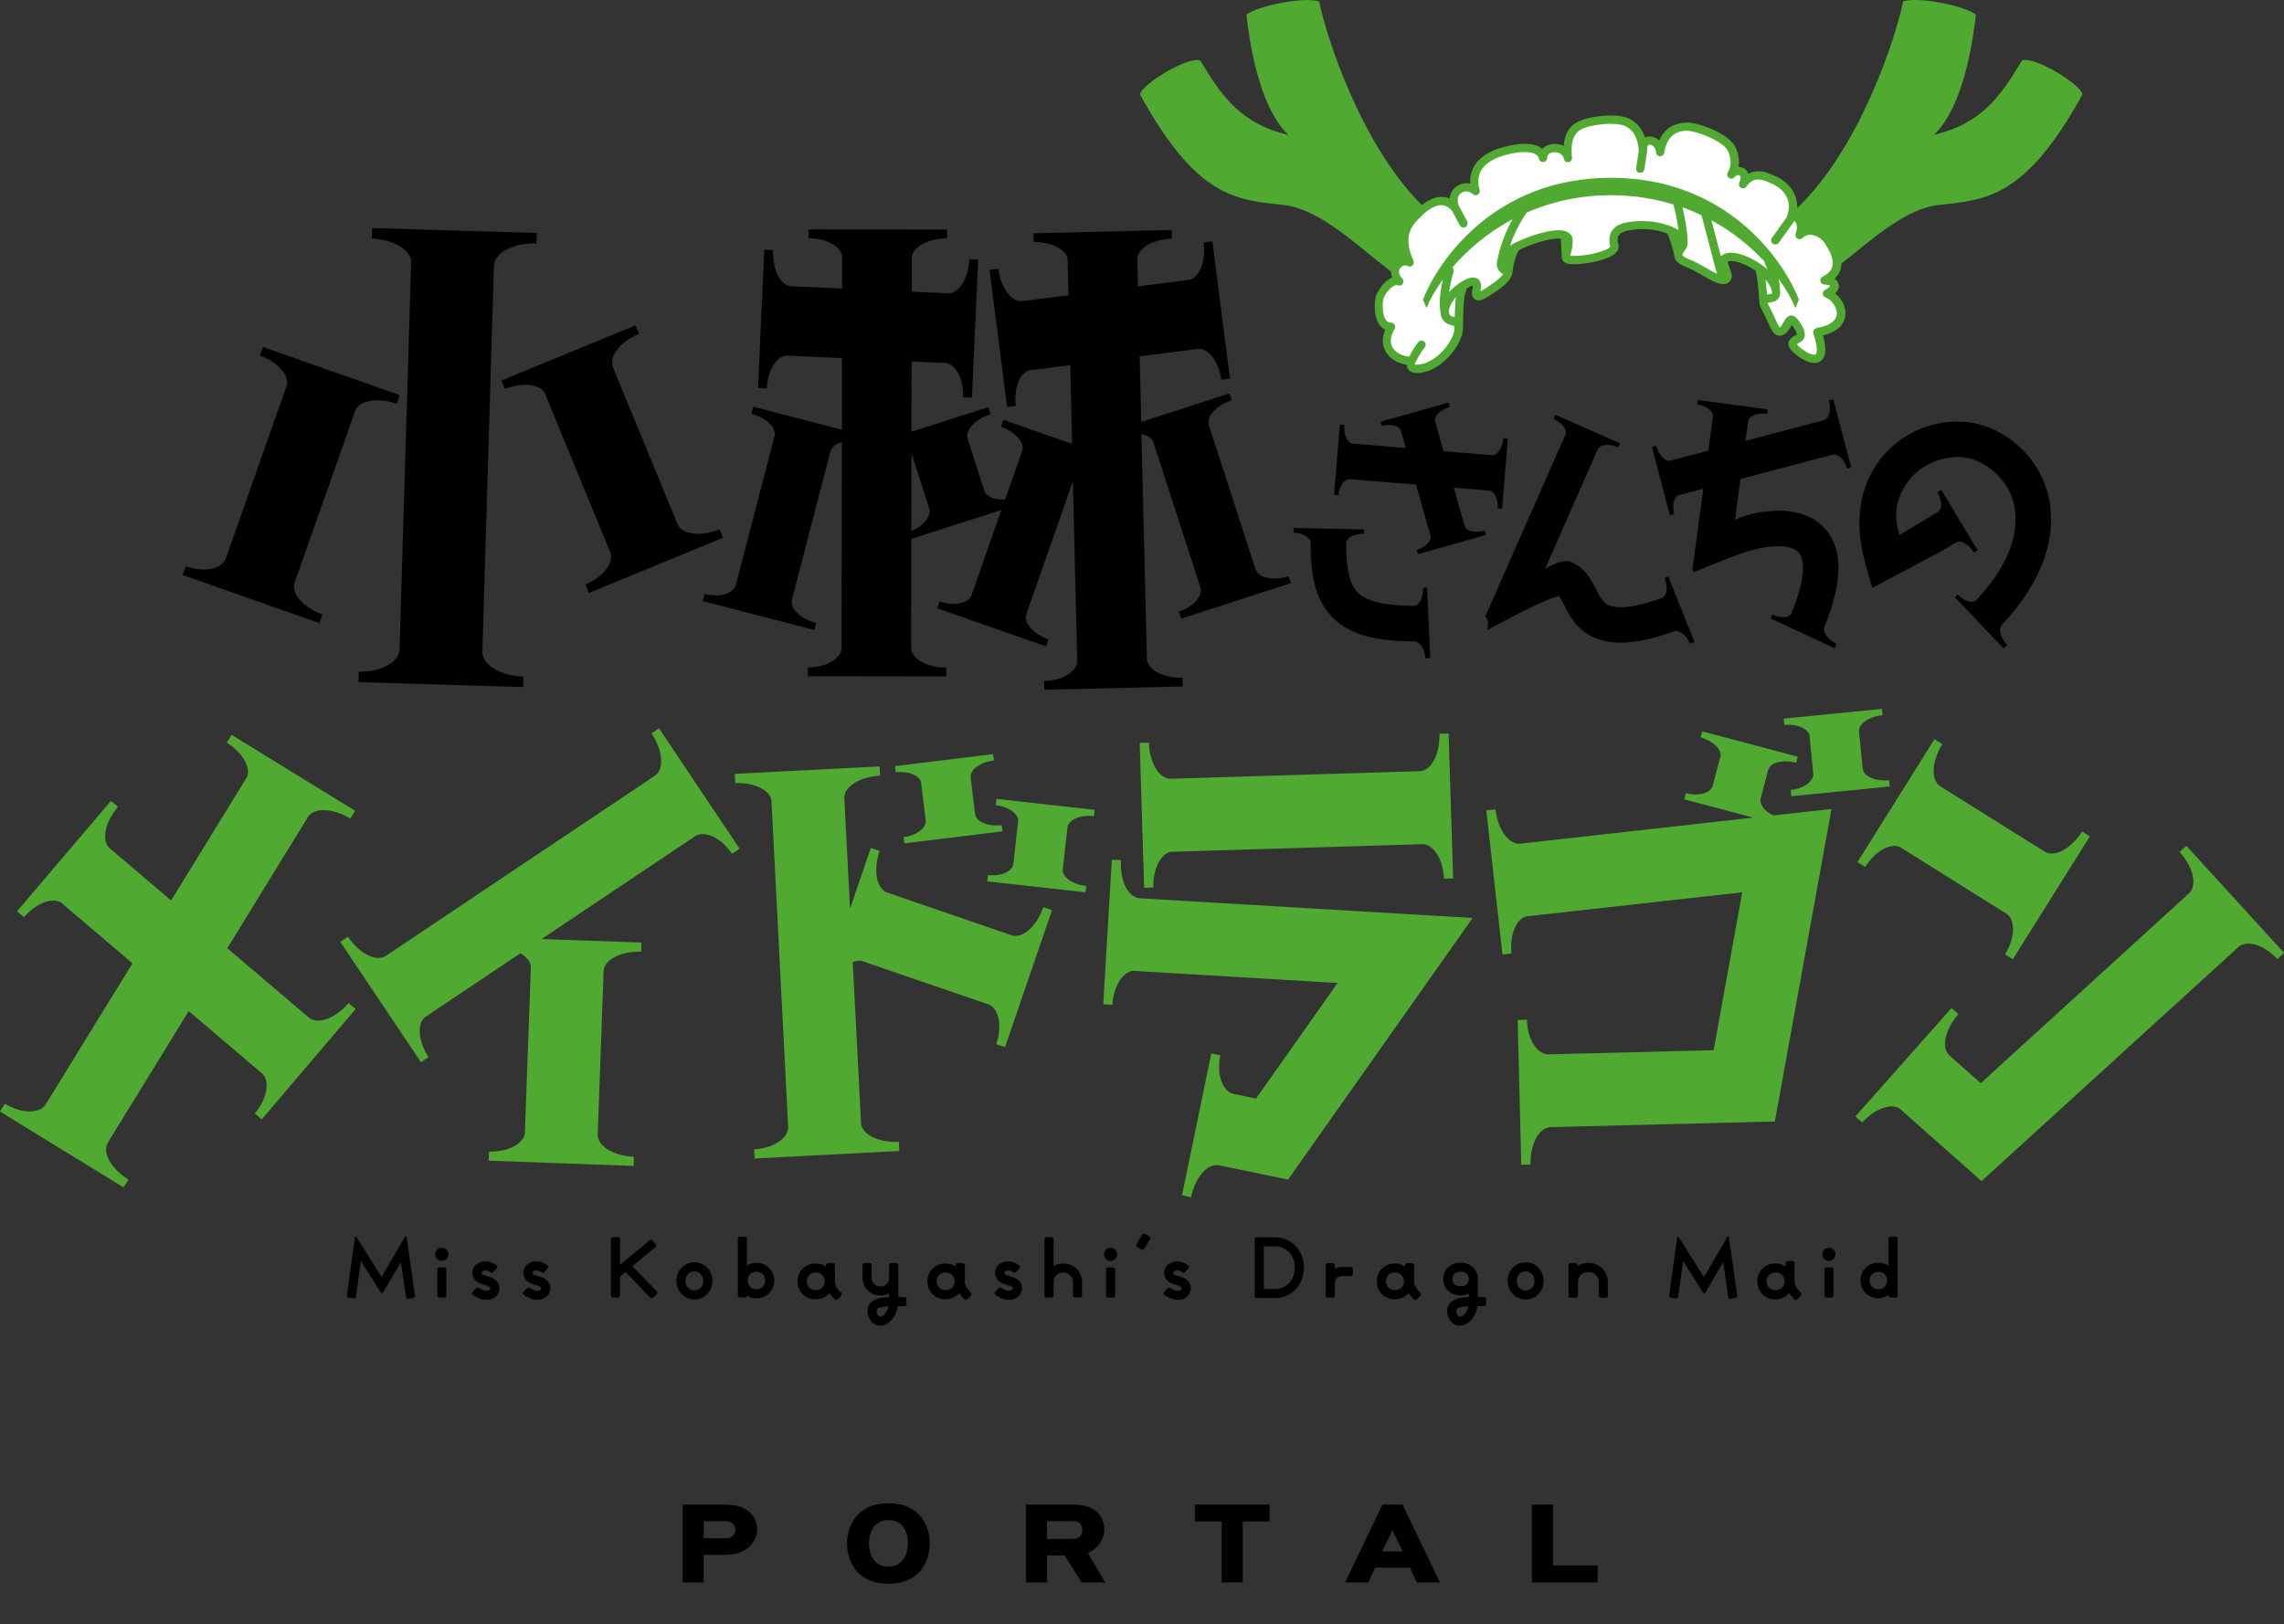
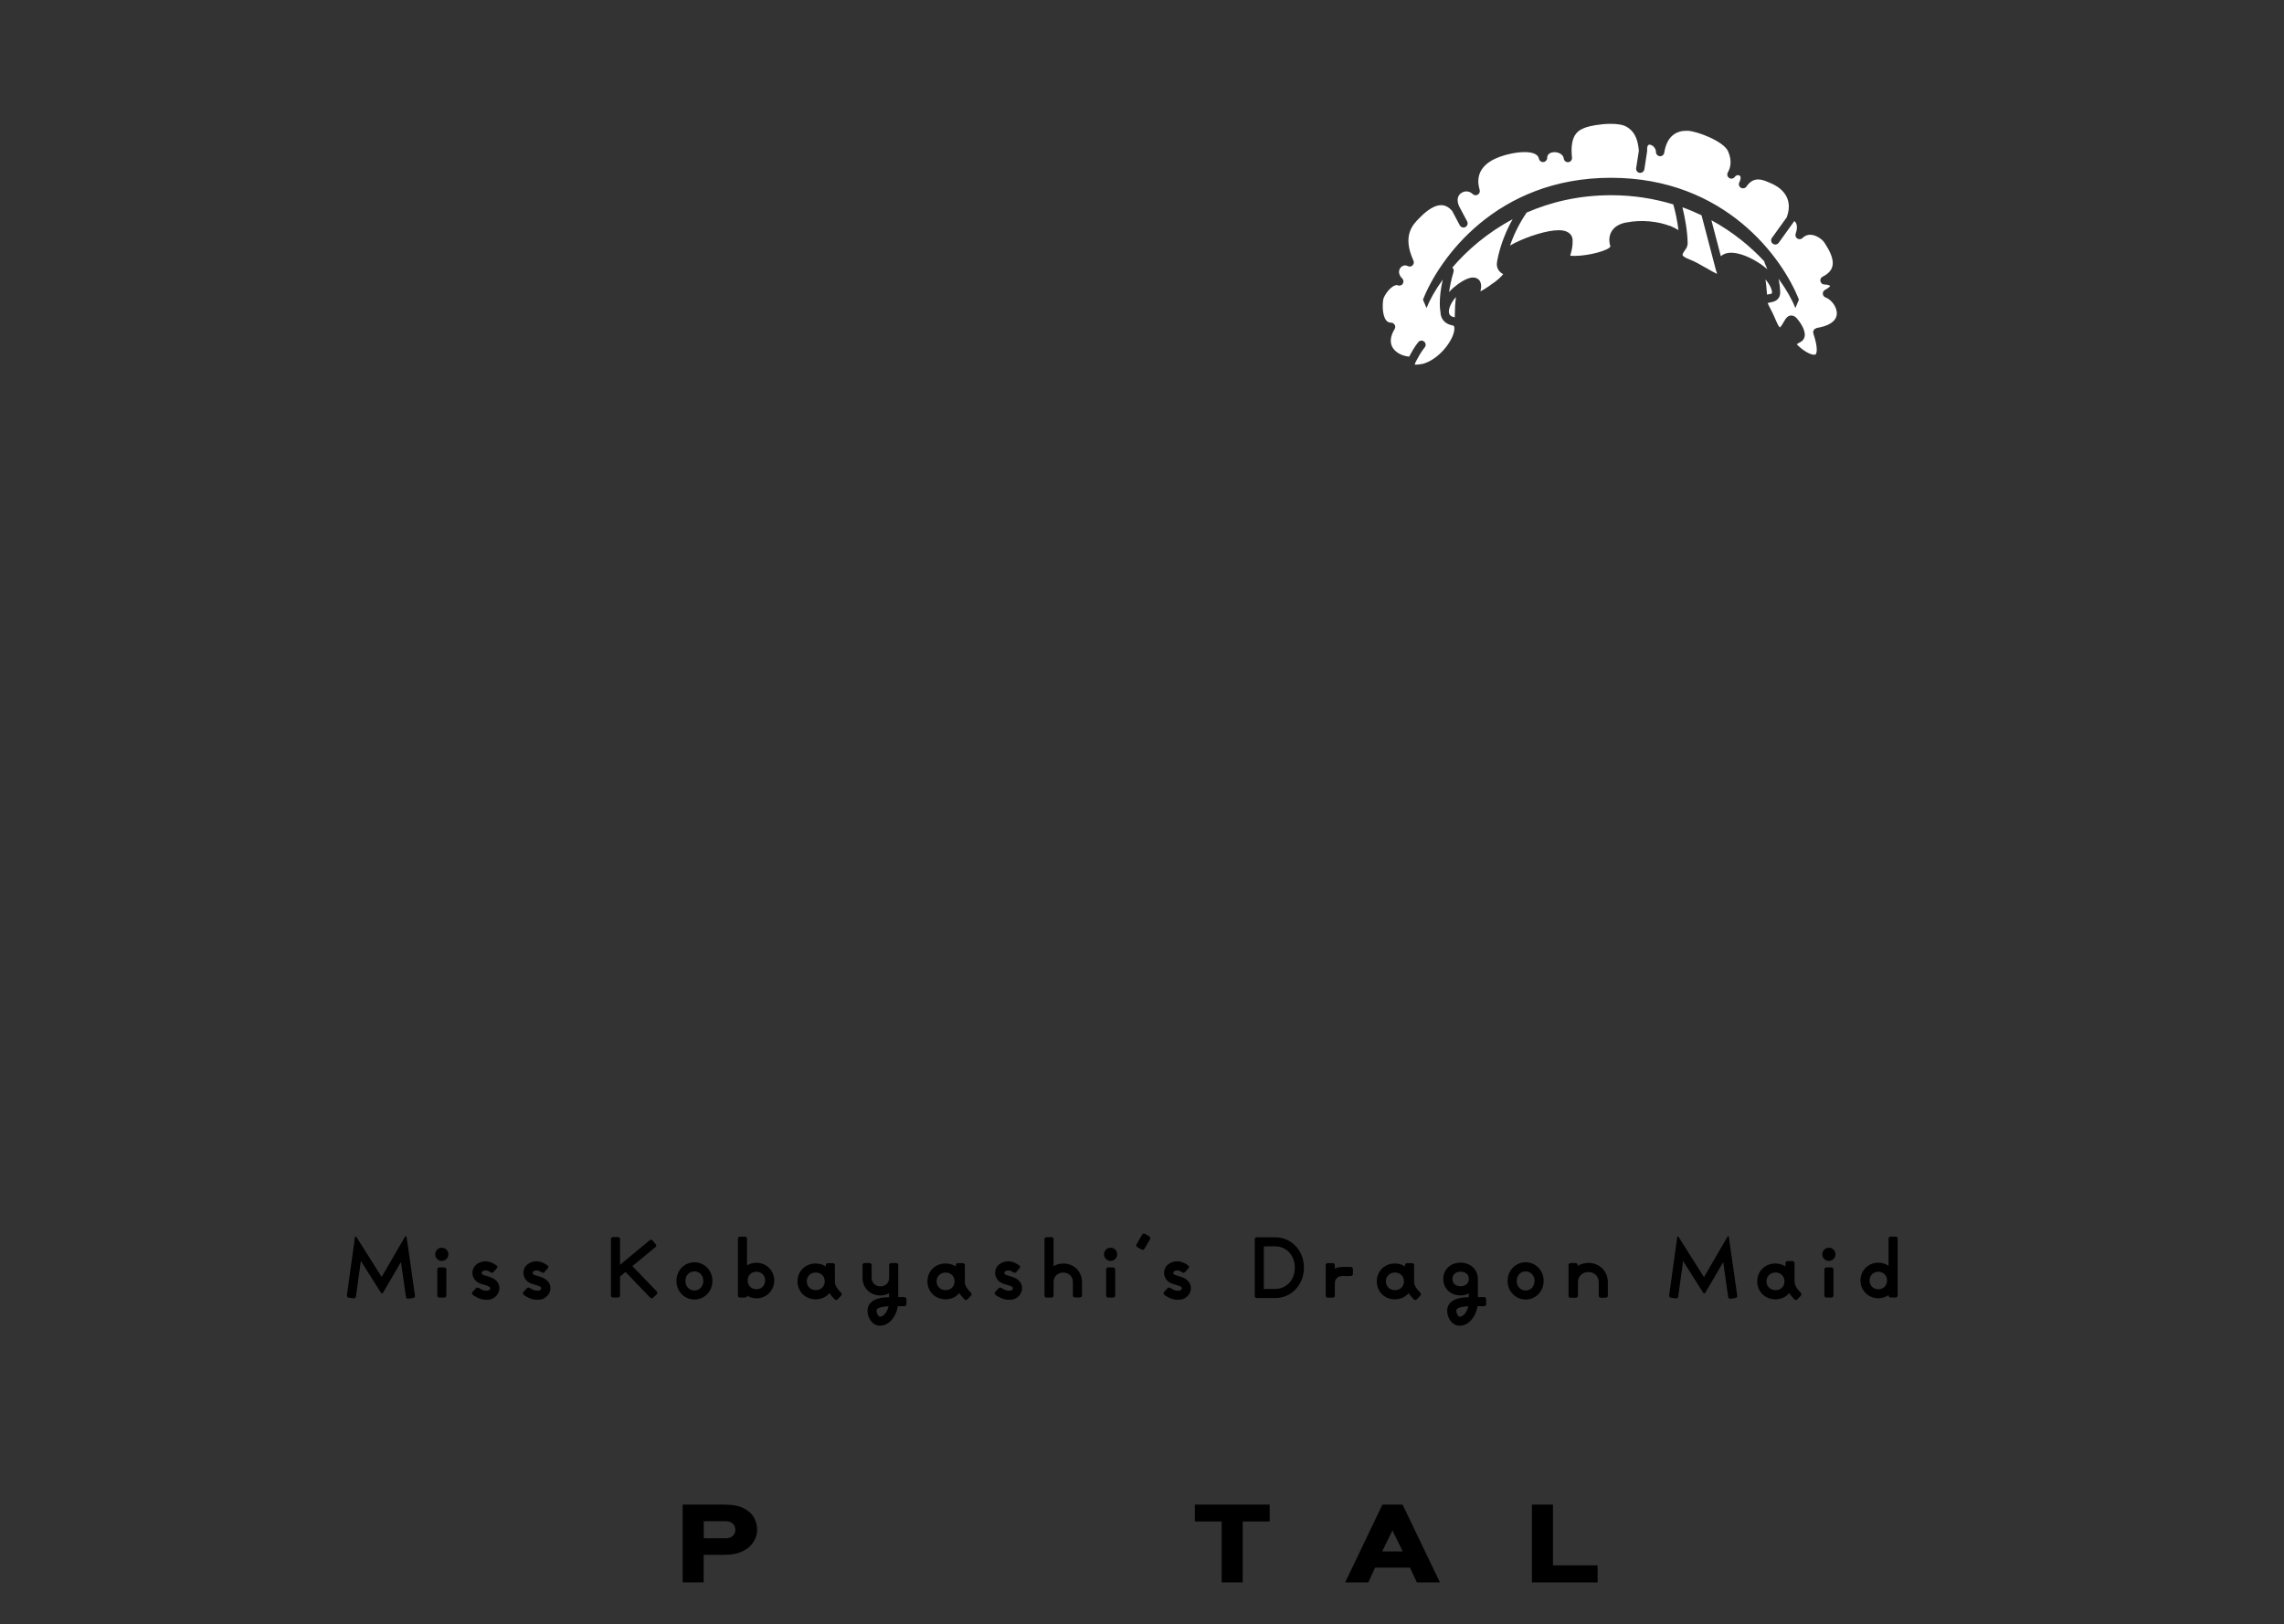
<svg xmlns="http://www.w3.org/2000/svg" id="_レイヤー_2" data-name="レイヤー 2" viewBox="0 0 328.8 233.89">
  <rect x="0" y="0" width="328.8" height="233.89" fill="#333333" stroke="none" />
  <defs>
    <style>
      .cls-1, .cls-2, .cls-3 {
        stroke-width: 0px;
      }

      .cls-2 {
        fill: #50aa32;
      }

      .cls-3 {
        fill: #fff;
      }
    </style>
  </defs>
  <g id="_レイヤー_1-2" data-name="レイヤー 1">
    <g id="logo_portal">
      <g>
-         <path class="cls-2" d="m50.19,144.43l1.01.86-13.52,15.89-1-.86c1.72-2.02,2.2-4.46,1.16-5.65l-1.09-.93-9.58-8.15-11,17.89-.63,1.02c-.88,1.44.48,3.83,2.95,5.35l-.7,1.13L0,160.05l.7-1.13c2.25,1.39,4.74,1.49,5.76.29l.76-1.23,11.85-19.27-9.12-7.76-1.19-1.01c-1.26-.75-3.59.11-5.3,2.14l-1.01-.86,13.52-15.9,1.01.86c-1.88,2.21-2.43,4.9-1.15,6l.92.77,7.88,6.71,10.13-16.48.81-1.33c.55-1.35-.66-3.52-2.93-4.91l.7-1.13,17.78,10.93-.7,1.13c-2.46-1.51-5.21-1.65-6.1-.22l-.62,1.02-10.98,17.87,10.82,9.2.92.78c1.28,1.09,3.85.11,5.73-2.09Zm43.62-38.8c1.61,2.4,1.85,5.15.45,6.08l-1,.67-36.7,24.58-1,.66c-1.4.94-3.85-.33-5.47-2.74l-1.1.74,11.61,17.33,1.1-.74c-1.47-2.2-1.68-4.68-.61-5.68l1.29-.87,12.55-8.4c.85.51,1.41,1.17,1.49,1.88l-.05,1.56-.76,21.09-.05,1.43c-.3,1.55-2.51,2.69-5.16,2.59l-.05,1.32,20.86.75.04-1.32c-2.89-.11-5.26-1.52-5.2-3.21l.04-1.19.76-21.1.04-1.2c.06-1.68,2.52-2.92,5.41-2.82l.04-1.32-14.37-.51,21.1-14.13,1.19-.79c1.44-.67,3.64.46,5.12,2.66l1.1-.74-11.61-17.34-1.1.74Zm51.82,29.04l-1.13-.39-15.62-5.36-1.13-.39c-1.6-.55-2.07-3.26-1.12-6l-1.27-.43-2.99,8.73-.76-14.67-.06-1.19c-.09-1.69,2.25-3.13,5.14-3.28l-.07-1.33-20.84,1.07.07,1.33c2.65-.13,4.88.96,5.2,2.39l.08,1.55,2.27,44.33.07,1.43c-.16,1.57-2.26,2.89-4.91,3.03l.07,1.32,20.84-1.07-.07-1.33c-2.89.15-5.36-1.05-5.46-2.73l-.05-1.2-1.13-21.93c.42-.19.85-.28,1.23-.21l1.47.51,15.63,5.36,1.35.46c1.41.73,1.85,3.18.98,5.68l1.26.43,6.77-19.73-1.26-.43c-.94,2.74-2.97,4.59-4.57,4.05Zm-13.04-22.06l.13,1.05.44,3.62.12.96c-.03,1.08-1.41,2.08-3.19,2.3l.1.9,14.12-1.73-.1-.9c-1.96.24-3.7-.46-3.84-1.6l-.1-.81-.44-3.62-.09-.81c-.14-1.14,1.38-2.24,3.34-2.48l-.12-.9-14.12,1.73.11.89c1.79-.22,3.36.42,3.64,1.38Zm10.76,3.32c1.8.21,3.17,1.19,3.23,2.19l-.12,1.05-.48,4.37-.11.97c-.29,1.05-1.84,1.7-3.64,1.5l-.1.9,14.14,1.57.1-.9c-1.96-.22-3.5-1.3-3.37-2.44l.09-.81.49-4.36.09-.81c.13-1.15,1.86-1.86,3.82-1.65l.1-.9-14.14-1.58-.1.9Zm22.68,11.87c-.08-2.65,1.06-4.86,2.5-5.14l1.55-.05,33.42-1.02,1.43-.05c1.57.2,2.84,2.32,2.93,4.98l1.33-.04-.65-20.86-1.32.03c.09,2.9-1.17,5.35-2.85,5.4l-1.2.03-33.41,1.02-1.2.04c-1.68.05-3.08-2.32-3.17-5.21l-1.32.04.64,20.86,1.32-.04Zm-4.65-3.95l-1.32-.07-1.24,20.83,1.32.07c.16-2.64,1.48-4.74,2.95-4.89l29.47,1.75-11.74,16.64-3.45-.71c-1.49-.55-2.23-2.92-1.69-5.52l-1.3-.27-4.22,20.43,1.3.28c.59-2.83,2.35-4.93,4.04-4.59l9.93,2.05,26.57-37.67-47.94-2.84c-1.69-.1-2.86-2.59-2.69-5.48Zm92.09-8.91l.21-.79.65-2.47.21-.79c.29-1.11,2.12-1.57,4.03-1.06l.23-.88-13.76-3.64-.23.88c1.75.46,2.97,1.64,2.88,2.63l-.27,1.03-.65,2.47-.25.95c-.43.99-2.07,1.41-3.82.95l-.23.88,9.94,2.63-33.53,3.75c-1.68.19-3.27-2.06-3.59-4.94l-1.32.15,2.32,20.75,1.31-.15c-.3-2.63.66-4.93,2.08-5.33l31.13-3.47-4.12,22.73-23.98.6c-1.58-.2-2.84-2.33-2.9-4.99l-1.33.03.52,20.86,1.33-.04c-.07-2.89,1.2-5.33,2.88-5.38l32.29-.81,8.16-45-8.39.93c-1.25-.63-2.02-1.59-1.8-2.46Zm7.02-9.1l.1,1.06.36,3.65.09.98c-.05,1.07-1.45,2.04-3.25,2.22l.09.9,14.16-1.4-.09-.91c-1.96.19-3.68-.53-3.8-1.68l-.08-.82-.37-3.65-.07-.81c-.12-1.14,1.43-2.21,3.39-2.4l-.09-.91-14.15,1.41.08.9c1.8-.17,3.36.5,3.62,1.46Zm8.03,18.98c1.41-2.25,3.58-3.44,4.94-2.88l1.32.82,12.98,8.13,1.22.76c1.19,1.04,1.07,3.52-.34,5.76l1.13.71,11.08-17.69-1.12-.7c-1.54,2.45-3.94,3.79-5.38,2.9l-1.01-.63-12.98-8.13-1.02-.63c-1.42-.9-1.27-3.64.27-6.1l-1.13-.7-11.08,17.69,1.12.7Zm46.23-3.04l-.98.9c1.95,2.13,2.6,4.81,1.35,5.95l-.88.81-29.09,26.53-3.59-3.18-.9-.79c-1.26-1.12-.65-3.8,1.27-5.97l-.99-.88-13.84,15.61.99.88c1.76-1.99,4.11-2.81,5.35-2.04l1.17,1.04,10.65,9.43,36.06-32.87,1.06-.97c1.32-.88,3.67-.09,5.46,1.87l.98-.89-14.07-15.42Z" />
-         <path class="cls-1" d="m51.1,59.23l-.39,1.13-7.89,22.38-.4,1.13c-.56,1.58,1.27,3.64,4,4.59l-.44,1.26-19.68-6.93.44-1.25c2.51.89,4.95.46,5.7-.93l.48-1.36,7.88-22.38.52-1.47c.25-1.45-1.39-3.31-3.9-4.19l.44-1.25,19.69,6.93-.44,1.25c-2.73-.96-5.45-.51-6.01,1.08Zm18.34,34.58l.04-1.35,1.58-52.79.04-1.37c.05-1.92,2.84-3.34,6.13-3.24l.05-1.51-23.7-.71-.05,1.52c3.02.09,5.44,1.53,5.67,3.18l-.06,1.77-1.58,52.79-.05,1.63c-.33,1.78-2.83,3.07-5.85,2.98l-.05,1.51,23.7.71.05-1.51c-3.29-.1-5.98-1.68-5.93-3.6Zm34.14-17.6c-2.68,1.1-5.42.8-6.06-.77l-.45-1.11-8.38-20.34-.45-1.11c-.64-1.56,1.08-3.71,3.76-4.81l-.51-1.22-19.3,7.94.51,1.22c2.45-1.01,4.92-.72,5.7.53l.59,1.44,8.37,20.35.55,1.33c.37,1.54-1.17,3.49-3.63,4.49l.51,1.23,19.29-7.94-.5-1.23Zm66.14,11.86l.33,1.01,15.79-5.12-.33-1c-2.19.7-4.34.29-4.76-.98l-.29-.9-6.14-18.93-.29-.91c-.41-1.28,1.09-2.88,3.28-3.59l-.32-1-12.7,4.11-.23-9.45,7.15-.92,1.36-.17c1.51.04,2.92,1.95,3.24,4.46l1.25-.16-2.53-19.76-1.26.16c.35,2.74-.61,5.18-2.2,5.39l-1.14.15-6.12.78-.06-2.72-.03-1.14c-.04-1.61,2.23-2.93,4.99-3l-.03-1.27-19.91.48.03,1.27c2.53-.06,4.63,1.04,4.89,2.41l.04,1.49.09,3.75-5.48.7-1.13.14c-1.6.21-3.15-1.91-3.5-4.66l-1.26.16,2.53,19.76,1.26-.16c-.32-2.51.56-4.71,1.9-5.12l1.47-.18,4.46-.57.27,11.34-9.88-3.47-.35,1c1.99.7,3.31,2.17,3.1,3.32l-.41,1.17-2.1,5.99c-1.49.09-2.71-.38-3.01-1.31l-.3-.91-1.79-5.59-.29-.91c-.41-1.28,1.1-2.87,3.29-3.57l-.32-1.01-11.07,3.54.02-10.12,3.61.16,1.37.06c1.49.3,2.54,2.42,2.43,4.95l1.27.05.91-19.9-1.27-.06c-.12,2.76-1.49,5-3.11,4.93l-1.14-.06-4.04-.18v-3.65s0-1.15,0-1.15c0-1.61,2.31-2.87,5.07-2.87v-1.27l-19.92-.03v1.27c2.53.01,4.59,1.16,4.82,2.54v1.49s0,3.22,0,3.22l-6.15-.28-1.14-.05c-1.61-.08-2.77-2.44-2.65-5.2l-1.26-.06-.91,19.9,1.27.06c.11-2.53,1.35-4.55,2.74-4.71l1.49.06,6.59.3v10.31s-12.77-3.32-12.77-3.32l-.27,1.02c2.05.53,3.48,1.89,3.37,3.06l-.31,1.2-5.06,19.45-.29,1.1c-.5,1.16-2.41,1.66-4.45,1.13l-.27,1.02,16.07,4.18.26-1.02c-2.22-.58-3.82-2.09-3.48-3.38l.24-.92,5.05-19.45.24-.93c.17-.65.79-1.1,1.65-1.33l-.04,28.4v1.37c-.24,1.5-2.31,2.65-4.85,2.64v1.27l19.92.03v-1.27c-2.76,0-5.06-1.28-5.06-2.88v-1.14l.02-14.51,12.97-4.16-3.96,11.32-.38,1.08c-.6,1.11-2.54,1.45-4.54.75l-.34,1,15.66,5.48.35-1c-2.17-.77-3.63-2.4-3.19-3.66l.32-.9,6.38-18.21.6,24.62.03,1.38c-.19,1.5-2.23,2.7-4.77,2.76l.03,1.26,19.92-.47-.03-1.27c-2.77.07-5.1-1.14-5.13-2.76l-.03-1.14-.75-31.17c.79.15,1.4.5,1.67,1.01l.38,1.18,6.13,18.93.35,1.09c.21,1.25-1.14,2.7-3.15,3.34Zm-38.52-11.61l.02-11.07s.05.06.07.09l.38,1.18,1.79,5.6.35,1.08c.17,1.13-.91,2.41-2.61,3.12Zm108.42,6.76c.51,1.31.37,2.64-.37,2.89l-.72.25c-.43.14-.85.27-1.27.39-.84.24-1.67.44-2.47.56-.8.13-1.57.17-2.2.09-.33-.04-.58-.09-.8-.17-.23-.08-.45-.2-.64-.34-.19-.15-.36-.32-.51-.52-.17-.22-.35-.51-.54-.86-.41-.7-.73-1.65-1.64-2.85-.45-.58-1.16-1.23-2.04-1.62-.1-.04-.23-.1-.32-.13l-.19-.06c-.06-.02-.12-.04-.18-.04-.12-.02-.24-.03-.36-.02-.48.02-.95.18-1.4.36-.54.21-1.08.51-1.55.76l.71-1.61,1.54-3.49,5.33-12.08c.33-.75,1.67-.87,2.96-.31l.26-.59-9.3-4.1-.26.59c1.18.53,1.92,1.49,1.74,2.18l-5.33,12.08-4.11,9.33-2.14,4.85c.17.33.6.32.29,1.96,2.66-1.43,5.45-2.91,7.77-3.96.58-.26,1.12-.5,1.6-.66.24-.08.47-.15.68-.18l.08-.02.04-.06s.03-.07.05-.12c0,0,0,0,0,.01.02.02.06.06.13.14.26.32.65,1.19,1.18,2.17.28.5.6,1.03,1.04,1.59.46.57.99,1.08,1.58,1.49,1.16.84,2.71,1.28,3.96,1.38,1.28.11,2.44,0,3.52-.17,1.1-.17,2.12-.44,3.13-.72.5-.15.99-.31,1.47-.47l.72-.25c.79-.16,1.75.6,2.23,1.8l.65-.26-3.79-9.42-.54.22Zm23.67-25.58c.36,1.37.04,2.66-.76,2.87l-.56.15-10.69,2.82.37-2.78c.11-.81,1.36-1.3,2.75-1.11l.09-.64-10.07-1.35-.09.64c1.28.17,2.25.9,2.27,1.61l-.67,5.04-4.87,1.28-.56.15c-.79.21-1.71-.76-2.08-2.13l-.62.17,2.59,9.82.62-.16c-.33-1.25-.03-2.42.62-2.71l.74-.19,2.83-.75-.69,5.12-.49,3.66-.25,1.83-.12.92c-.02.09,0,.13.02.16l.05.12.1.22c1.71-.71,3.5-1.44,5.28-2.12.89-.34,1.76-.67,2.61-.92.43-.13.85-.25,1.27-.34.21-.04.42-.1.63-.13.2-.03.47-.08.56-.09.95-.14,1.9-.19,2.7-.11.88.11,1.29.25,1.76.59.44.34.72.84.82,1.38.14.6.14,1.53,0,2.43-.13.92-.38,1.89-.69,2.87-.15.49-.33.98-.51,1.46l-.37.94c-.38.62-1.58.69-2.75.16l-.24.52,9.21,4.3.3-.65c-1.29-.58-2.07-1.68-1.75-2.48.15-.36.72-1.79,1.05-2.89.36-1.17.67-2.39.84-3.7.16-1.32.23-2.67-.15-4.29-.39-1.62-1.3-3.13-2.65-4.12-.66-.5-1.41-.88-2.2-1.15-.83-.27-1.5-.38-2.22-.46-1.41-.13-2.73-.03-3.98.16-1.21.2-2.24.54-3.32.97-.08.03-.22.12-.25.08l.04-.3.08-.6.16-1.21.4-2.99.1-.74,12.72-3.35.67-.18c.77-.08,1.61.79,1.94,2.04l.62-.16-2.59-9.83-.63.16Zm31.89,15.48c-.38-3.53-2.2-6.95-4.95-9.22-1.39-1.14-2.87-2.04-4.69-2.62-1.78-.55-3.62-.69-5.41-.47-3.56.42-6.92,2.22-9.21,5.02-1.14,1.39-2,3.01-2.53,4.69-.65,2.05-.82,4.3-.64,6.33.16,2.08.66,3.92,1.19,5.81l.42,1.43.11.36.06.18s.11-.04.15-.06l.67-.35,2.67-1.42,5.36-2.84.67-.36c.21-.12.48-.25.61-.33l.94-.57.96-.58c.7-.42,1.87.25,2.59,1.45l.55-.33-5.24-8.7-.55.34c.67,1.1.71,2.31.16,2.77l-4.25,2.57-.93.56c-.14.07-.32.23-.44.23l-.15-.52c-.18-.7-.31-1.41-.33-2.14-.02-.72.06-1.46.26-2.13.31-1.07.85-2.15,1.57-3.04,1.4-1.8,3.59-3.01,5.88-3.29,4.5-.76,9.09,3.27,9.43,7.9.25,2.34-.39,4.83-1.6,7.13-.61,1.16-1.33,2.28-2.17,3.35-.42.54-.85,1.05-1.31,1.57l-.58.64c-.58.43-1.71.06-2.61-.87l-.41.39,7,7.37.52-.5c-.98-1.02-1.31-2.33-.71-2.96l.81-.89c.52-.59,1.03-1.21,1.51-1.85.97-1.27,1.85-2.64,2.6-4.11,1.49-2.92,2.42-6.39,2.01-9.94Zm-102.49-1.8l-.64-.05.84-10.13.64.05c-.12,1.4.43,2.63,1.24,2.7l.59.04,7.02.58-.53-1.86-.21-.73c-.3-.64-1.48-.92-2.72-.57l-.18-.62,9.78-2.76.18.63c-1.36.38-2.31,1.32-2.09,2.11l.16.56,1.04,3.7,6.35.52.59.05c.82.08,1.55-1.05,1.67-2.45l.65.05-.83,10.12-.65-.05c.11-1.29-.4-2.39-1.14-2.57l-.7-.06-4.46-.37,1.39,4.93.16.56c.22.79,1.53,1.1,2.88.71l.18.63-9.78,2.76-.17-.62c1.24-.35,2.1-1.21,2-1.97l-.19-.67-1.91-6.76-8.92-.73-.76-.06c-.71.06-1.39,1.07-1.49,2.36Zm12.17,13.3c.05,1.41-.53,2.61-1.31,2.61h-.54c-1.46-.02-2.9-.13-4.18-.38-1.3-.26-2.41-.7-3.13-1.32-.72-.6-1.19-1.45-1.48-2.66-.3-1.2-.39-2.63-.42-4.09v-.56c0-.79,1.17-1.4,2.58-1.37v-.61s-10.15-.22-10.15-.22l-.02.68c1.29.02,2.34.64,2.46,1.38v.8c.05,1.65.13,3.36.58,5.21.23.93.56,1.89,1.08,2.83.51.93,1.24,1.82,2.07,2.53,1.7,1.42,3.65,2.05,5.4,2.41,1.78.36,3.48.46,5.14.49h.74c.8.12,1.46,1.15,1.5,2.44l.71-.03-.45-10.14-.59.02Z" />
-         <path class="cls-2" d="m291.08,8.71c-3.07,5.14-5.83,9.11-12.67,10.7,4.36-4.12,5.68-14.04,6.03-17.31-1.37-1.15-7.92-2.63-10.46-1.91-1.11,5.4-6.28,21.22-15.26,29.77.09-2.38-1.58-3.98-3.32-4.68l-.22-.09c-.45-.2-1.2-.53-2.04-.53-.52,0-1,.12-1.44.36-.04-.11-.09-.2-.13-.27-.27-.44-.74-.7-1.28-.72.14-.87,0-1.78-.4-2.72-.91-2.09-5.26-3.59-6.85-3.66h-.24c-.94,0-2.96.28-3.94,2.58-.6-.55-1.46-.74-2.05-.43-.29-.91-.85-1.87-1.98-2.56-.67-.41-1.65-.61-2.92-.61-1.61,0-3.26.33-3.95.57-.9.32-2.63.94-2.86,3.81-1.09-.55-2.43-.29-3.07.42-.48-.4-1.26-.72-2.53-.72-1.42,0-2.99.39-3.98.75-2.66.96-4.02,2.73-3.87,4.96-.98-.21-2.07.23-2.6,1.08-.21.33-.33.7-.36,1.09-.37-.16-.76-.24-1.18-.24-1.08,0-2.07.58-2.83,1.17-8.69-8.64-13.69-24.02-14.78-29.32-2.54-.72-9.09.76-10.46,1.91.35,3.28,1.67,13.19,6.03,17.31-6.84-1.59-9.6-5.56-12.67-10.7-1.71-.71-8.55,3.48-8.68,4.89,8.21,14.96,13.92,15.18,20.62,15.9,5.27.57,10.43,5.69,15.52,9.6,0,.29.04.57.15.85-1.17.47-2.18,2.05-2.37,2.81-.17.67-.33,2.88.61,4.08.22.28.47.48.77.62-.48,1.11-.47,2.2.04,3.12.57,1.03,1.73,1.74,3.06,1.94,0,.23.07.45.19.63.17.26.54.56,1.3.56.68,0,1.36-.23,1.63-.32,2.63-.98,4.77-3.92,4.94-5.86,0-.04.02-.07.02-.11l.03-1.3c.04-2.19.07-3.55.55-4.62.4-.24.7-.38.84-.42,0,0,.05.12-.04.51-.09.38-.16.94.15,1.32.17.21.43.33.72.33.55,0,1.18-.39,2-.95l.38-.25c.24-.15,2.17-1.39,2.43-2.5.02-.05.04-.11.05-.16.11-1.11.5-2.87,1.01-3.41,1.58-.77,4.1-1.64,5.66-1.64.05,0,.17,0,.31.02l.14,2.63s0,.02,0,.02c0,.19.05.38.18.56.3.4.84.47,1.62.47,1.72,0,5.24-.6,6.14-1.81.24-.32.31-.69.21-1.04-.11-.36-.19-.88.05-1.27.21-.35.65-.59,1.31-.72.7-.14,1.42-.21,2.13-.21,1.39,0,2.59.26,3.5.62.25.24.75,1.72,1.07,3.17,0,0,0,0,0,.01,0,.09,0,.18.02.27.22.77,1.11,1.18,1.76,1.42.62.23,1.4.68,2.15,1.11,1.22.71,2.28,1.32,3.1,1.32.53,0,.83-.25.99-.46.09-.12.31-.43.24-.79,0-.03,0-.05,0-.08v-.02s0,0,0-.01c0,0,0,0,0,0l-.59-1.87c.12-.05.27-.09.5-.09.95,0,2.31.56,3.51,1.39.21.52.45,2.68.56,4.51,0,.44.24.95.6,1.6.22.41.41.84.59,1.24.47,1.08.87,2.01,1.74,2.01.21,0,.42-.06.62-.18.51-.3.79-.81,1.03-1.21.03-.04.05-.1.08-.15.54.67.75,1.27.75,1.36l-.18.1c-.43.24-.96.54-1.04,1.12-.08.58.36,1.01.5,1.15.79.8,2.11,1.73,3.22,1.73.66,0,1.03-.32,1.23-.59.47-.66.48-1.74,0-3.38,2.63-.62,3.16-2.06,3.24-2.91.11-1.23-.58-2.43-1.48-3.14.57-.53.58-1.03.51-1.32-.08-.31-.28-.58-.59-.77.43-.41.73-.88.88-1.42.07-.25.1-.51.1-.76,4.62-3.7,9.3-7.95,14.08-8.47,6.7-.73,12.41-.94,20.62-15.9-.13-1.41-6.98-5.6-8.68-4.89Z" />
        <path class="cls-3" d="m209.34,45.67c-.54-.1-.67-.36-.73-.54-.16-.6.28-1.58.99-2.36-.12.83-.16,1.79-.18,2.93-.03,0-.05-.02-.08-.03Zm5.25-4.63l-.41.27c-.26.18-.73.49-1.06.65,0-.03.01-.06.02-.1.15-.67.09-1.16-.18-1.5-.15-.18-.42-.4-.9-.4-.96,0-2.2.94-2.86,1.5-.22.19-.41.39-.59.6.11-.8.29-1.76.64-2.91.07-.23,0-.47-.18-.62,2.11-2.47,5-5,8.68-6.96-.85,1.52-1.76,3.58-2.22,6,0,.02,0,.04,0,.05-.05.26-.07.51-.02.74.11.49.42.88.89,1.11-.26.37-1.02,1.06-1.83,1.56Zm19.52-9.01c-1.01.2-1.71.63-2.1,1.28-.37.61-.43,1.37-.18,2.18-.2.54-3.03,1.36-5.2,1.36-.3,0-.48-.02-.58-.03.02-.08.05-.19.07-.27.13-.45.31-1.14.27-2.03-.02-.29-.15-.85-.83-1.15-.03-.01-.05-.03-.08-.04-.27-.11-.62-.18-1.09-.18-1.74,0-4.45.91-6.23,1.79,0,0-.02,0-.03.01-.28.14-.52.27-.75.41.72-2.1,1.71-3.75,2.39-4.75,3.46-1.51,7.52-2.5,12.18-2.5,3.28,0,6.24.51,8.93,1.32.28.94.58,2.33.75,3.71-.3-.19-.63-.37-1.01-.53-.06-.03-.11-.05-.14-.07-.04-.01-.08-.01-.12-.02-1.74-.66-4.08-.91-6.23-.48Zm11.47,6.54c-.79-.46-1.61-.93-2.33-1.2-.91-.34-1.02-.59-1.03-.64-.05-.19.33-.69.45-.86.2-.26.28-.57.28-.88,0-.01,0-.03,0-.04-.03-1.63-.38-3.63-.75-5.1.96.34,1.87.73,2.75,1.15l2.12,8.08s.04.06.06.09c.02.09.01.2.05.27-.49-.23-1.07-.56-1.6-.88Zm2.15-1.67l-1.36-5.19c3.12,1.7,5.66,3.81,7.63,5.94,0,.09.02.17.05.25.15.3.26.6.37.89-.06-.05-.12-.11-.18-.17-.23-.19-.47-.38-.72-.55-.03-.03-.07-.05-.09-.07,0,0-.02,0-.02,0-1.4-.97-3.03-1.61-4.22-1.61-.62,0-1.11.19-1.46.5Zm6.44,3.35c.68.81,1,1.62.91,1.96-.01.04-.02.09-.18.11-.18.03-.35.07-.52.1-.07-.9-.14-1.61-.22-2.17Zm7.36,7c-.17.03-.33.13-.42.28-.09.15-.11.33-.06.5.75,2.25.43,2.85.36,2.95-.02.03-.07.1-.25.1-.57,0-1.59-.59-2.38-1.38-.06-.06-.1-.11-.12-.13.1-.08.29-.18.41-.25l.21-.12c.28-.17.46-.45.52-.79.16-1.01-.89-2.29-1.1-2.53-.25-.3-.53-.45-.82-.45-.56,0-.84.49-1.09.92-.17.3-.37.64-.56.8-.18-.1-.5-.82-.7-1.3-.18-.43-.39-.89-.63-1.33-.23-.42-.37-.72-.43-.89.17-.05.47-.11.64-.14.57-.11.98-.46,1.12-.98.04-.16.05-.34.04-.52,0-.22-.04-.91-.23-1.85,1.13,1.55,1.95,3.02,2.42,4.22l.51-1.21c-2.31-5.9-10.54-17.55-27.06-17.55-16.52,0-24.75,11.66-27.06,17.55l.51,1.21c.46-1.17,1.25-2.6,2.34-4.1-.66,2.87-.37,4.48-.33,4.66,0,.19.02.37.07.53.2.75.8,1.25,1.67,1.41.11.02.23.04.26.33v.04c.09,1.32-1.76,4.15-4.19,5.05-.59.22-1.34.23-1.48.23-.02,0-.02,0-.02,0,0-.03,0-.11.07-.29.44-.84.84-1.58,1.35-2.2.21-.26.17-.63-.09-.84-.26-.21-.63-.17-.84.09-.5.62-.9,1.32-1.3,2.08-1.05-.09-1.99-.6-2.41-1.34-.41-.73-.3-1.64.31-2.63.11-.18.12-.42.01-.61-.11-.19-.31-.31-.52-.31-.3,0-.53-.11-.72-.35-.6-.77-.52-2.52-.39-3.06.15-.61,1.16-2.04,2-2,.26.15.59.08.77-.16.18-.24.16-.57-.05-.78-.43-.43-.57-.9-.39-1.33.19-.47.73-.71,1.17-.47.23.12.51.09.69-.09.19-.18.25-.45.14-.69-1.66-3.63-.08-5.2.86-6.14.5-.51,1.83-1.85,3.13-1.85.58,0,1.09.27,1.58.83l1.1,2.07c.11.2.32.32.53.32.1,0,.19-.02.28-.07.29-.15.4-.52.25-.81l-1.13-2.13c-.3-.62-.32-1.2-.05-1.62.22-.35.63-.57,1.07-.57.24,0,.59.07.91.38.19.19.49.23.73.09.23-.14.35-.42.27-.68-.82-2.78,1.12-4.13,2.89-4.77.9-.33,2.31-.68,3.57-.68.86,0,1.91.16,2.07.95.06.3.34.52.65.48.31-.03.54-.29.54-.59,0-.79.88-.83,1.06-.83.6,0,1.25.32,1.33.92.04.32.33.56.66.52.32-.04.56-.33.52-.66-.36-3.5,1.08-4.01,2.07-4.37.48-.17,2.01-.49,3.52-.49,1.04,0,1.83.15,2.3.44,1.34.81,1.6,2.12,1.74,3.41l-.39,2.53c-.05.33.18.63.5.68.03,0,.06,0,.09,0,.29,0,.54-.21.59-.51l.4-2.61s0-.04,0-.06c0-.02,0-.04,0-.06-.02-.35.03-.63.15-.75.03-.03.08-.07.19-.07.38,0,.93.45.93,1.06,0,.31.24.57.55.6.33.03.59-.2.64-.5.41-2.61,1.96-3.16,3.19-3.16h.19c1.44.07,5.19,1.54,5.81,2.95.65,1.49.29,2.46-.04,3.06-.15.28-.06.62.2.79.27.17.62.1.8-.15.12-.17.3-.26.48-.26.06,0,.23.02.31.15.11.18.06.51-.13.89-.14.28-.04.62.23.78.27.15.62.08.8-.18.46-.68,1.01-1.02,1.68-1.02.59,0,1.17.26,1.56.43l.26.11c.84.34,3.47,1.69,2.31,4.88,0,0-.01.03-.02.04l-2.13,2.96c-.19.27-.13.64.14.84.11.08.23.11.35.11.19,0,.37-.09.49-.25l2.17-3.02s.03-.07.04-.1c.05.01.14.05.23.19.11.16.35.65,0,1.61-.09.26,0,.56.25.71.24.15.54.11.74-.08.31-.31.67-.47,1.09-.47.87,0,1.76.67,2.05,1.12l.14.22c.43.68,1.33,2.1,1,3.26-.16.58-.62,1.06-1.39,1.44-.25.12-.38.4-.31.67.06.27.31.46.59.46.52,0,.79.17.81.19,0,0-.07.24-.74.58-.21.11-.34.33-.32.57.02.24.17.44.4.52.82.29,1.7,1.41,1.61,2.43-.09.99-1.12,1.69-2.91,1.97Z" />
        <path class="cls-1" d="m58.34,178.06c.05-.08.17-.06.19.04l1.21,8.47c.02.16-.09.3-.25.33l-.72.1c-.16.02-.31-.09-.33-.25l-.72-5.03-2.58,4.42c-.06.12-.23.12-.3,0l-2.89-4.57-.71,5.13c-.02.16-.17.27-.33.25l-.72-.1c-.16-.02-.27-.17-.25-.33l1.16-8.39c.01-.1.14-.12.19-.04l3.65,5.78,3.38-5.82Zm186.95,5.82l-3.65-5.78c-.05-.08-.18-.05-.19.04l-1.16,8.39c-.02.16.09.3.25.33l.72.1c.16.02.3-.09.33-.25l.71-5.13,2.89,4.57c.07.11.23.11.3,0l2.58-4.42.72,5.03c.03.16.17.27.33.25l.72-.1c.16-.02.27-.17.25-.33l-1.21-8.47c-.02-.1-.14-.12-.19-.04l-3.38,5.82Zm-173.99.4c-.4-.3-.82-.43-1.22-.54-.14-.04-.28-.08-.43-.13-.19-.06-.3-.17-.32-.3-.01-.1.03-.18.11-.24.35-.23.76-.18,1.21.15.12.09.29.06.39-.06l.48-.54c.1-.11.12-.28,0-.37-.93-.73-1.94-.84-2.8-.28-.51.33-.77.9-.7,1.5.08.64.52,1.15,1.19,1.38.17.06.33.11.49.15.34.1.59.17.79.32.06.05.11.1.08.22-.03.12-.14.26-.31.29-.35.06-.62.01-1.01-.19-.12-.06-.23-.12-.31-.18-.13-.1-.31-.08-.42.04l-.5.53c-.12.12-.09.32.05.42.14.11.34.24.59.36.47.24.9.35,1.34.35.16,0,.33-.02.5-.04.65-.12,1.19-.63,1.35-1.27.14-.6-.06-1.19-.56-1.57Zm7.34,0c-.4-.3-.81-.43-1.22-.54-.14-.04-.28-.08-.43-.13-.19-.06-.3-.17-.32-.3-.01-.1.03-.18.11-.24.35-.23.76-.18,1.21.15.12.09.29.06.39-.06l.48-.54c.1-.11.12-.28,0-.37-.93-.73-1.94-.84-2.8-.28-.5.33-.77.9-.7,1.5.08.64.52,1.15,1.19,1.38.17.06.33.11.49.15.34.1.58.17.79.32.06.05.11.1.08.22-.03.12-.14.26-.31.29-.35.06-.62.01-1.02-.19-.12-.06-.23-.12-.31-.18-.13-.1-.31-.08-.42.04l-.5.53c-.11.12-.08.32.05.42.14.11.34.24.59.36.47.24.9.35,1.35.35.16,0,.33-.02.5-.04.65-.12,1.19-.63,1.35-1.27.15-.6-.06-1.19-.56-1.57Zm67.91,0c-.4-.3-.81-.43-1.22-.54-.14-.04-.28-.08-.43-.13-.19-.06-.3-.17-.32-.3-.01-.1.03-.18.11-.24.35-.23.76-.18,1.21.15.12.09.29.06.39-.06l.48-.54c.1-.11.13-.28,0-.37-.93-.73-1.94-.84-2.8-.28-.5.33-.77.9-.7,1.5.08.64.52,1.15,1.19,1.38.17.06.34.11.49.15.34.1.59.17.79.32.06.05.11.1.08.22-.03.12-.14.26-.31.29-.35.06-.62.01-1.02-.19-.12-.06-.23-.12-.31-.18-.13-.1-.31-.08-.42.04l-.5.53c-.11.12-.08.32.05.42.14.11.34.24.59.36.47.24.9.35,1.34.35.16,0,.33-.02.5-.04.65-.12,1.19-.63,1.35-1.27.15-.6-.06-1.19-.56-1.57Zm24.32,0c-.4-.3-.81-.43-1.22-.54-.14-.04-.28-.08-.43-.13-.19-.06-.3-.17-.32-.3,0-.1.03-.18.11-.24.35-.23.76-.18,1.2.15.12.09.29.06.39-.06l.49-.54c.1-.11.13-.28,0-.37-.93-.73-1.94-.84-2.8-.28-.5.33-.77.9-.7,1.5.08.64.52,1.15,1.19,1.38.17.06.33.11.49.15.34.1.59.17.78.32.06.05.11.1.08.22-.03.12-.14.26-.31.29-.35.06-.62.01-1.02-.19-.12-.06-.23-.12-.31-.18-.13-.1-.31-.08-.42.04l-.5.53c-.12.12-.09.32.04.42.15.11.35.24.59.36.47.24.9.35,1.34.35.16,0,.32-.02.5-.04.65-.12,1.19-.63,1.35-1.27.14-.6-.06-1.19-.56-1.57Zm-76.5-4.69c.12-.1.14-.29.04-.41l-.46-.56c-.1-.12-.28-.14-.41-.04l-4.28,3.54v-3.7c0-.16-.13-.29-.29-.29h-.73c-.16,0-.29.13-.29.29v8.12c0,.16.13.29.29.29h.73c.16,0,.29-.13.29-.29v-2.73l.79-.66,3.56,3.71c.11.12.3.12.41,0l.52-.5c.12-.11.12-.3,0-.41l-3.5-3.64,3.31-2.73Zm8.19,4.85c0,1.5-1.14,2.68-2.59,2.68s-2.59-1.18-2.59-2.68,1.14-2.68,2.59-2.68,2.59,1.18,2.59,2.68Zm-1.31,0c0-.78-.55-1.37-1.29-1.37s-1.29.59-1.29,1.37.55,1.38,1.29,1.38,1.29-.59,1.29-1.38Zm120.97,0c0,1.5-1.14,2.68-2.59,2.68s-2.6-1.18-2.6-2.68,1.14-2.68,2.6-2.68,2.59,1.18,2.59,2.68Zm-1.31,0c0-.78-.55-1.37-1.28-1.37s-1.29.59-1.29,1.37.55,1.38,1.29,1.38,1.28-.59,1.28-1.38Zm-109.45-.06c0,1.44-1.12,2.57-2.56,2.57-.5,0-.96-.15-1.36-.38h0c0,.15-.12.27-.28.27h-.74c-.16,0-.29-.13-.29-.29v-8.19c0-.16.13-.29.29-.29h.73c.16,0,.29.13.29.29v3.85c.39-.24.85-.38,1.36-.38,1.44,0,2.56,1.13,2.56,2.56Zm-1.31,0c0-.73-.53-1.26-1.26-1.26s-1.26.53-1.26,1.26.53,1.26,1.26,1.26,1.26-.53,1.26-1.26Zm42.91-2.44c-.52,0-.99.14-1.39.37v-3.88c0-.16-.13-.29-.29-.29h-.73c-.16,0-.29.13-.29.29v8.12c0,.16.13.29.29.29h.73c.16,0,.29-.13.29-.29v-1.95c0-.79.58-1.36,1.39-1.36s1.39.57,1.39,1.36v1.93c0,.16.13.29.29.29h.73c.16,0,.29-.13.29-.29v-1.93c0-1.52-1.16-2.67-2.7-2.67Zm119.83-3.88c.16,0,.29.13.29.29v8.19c0,.16-.13.29-.29.29h-.73c-.16,0-.29-.13-.29-.29v-.06c-.41.29-.92.46-1.47.46-1.44,0-2.57-1.13-2.57-2.57s1.13-2.56,2.57-2.56c.55,0,1.06.17,1.47.46v-3.92c0-.16.13-.29.29-.29h.73Zm-1.23,6.32c0-.73-.53-1.26-1.26-1.26s-1.26.53-1.26,1.26.53,1.26,1.26,1.26,1.26-.53,1.26-1.26Zm-151.46.38c.01.14.12.62.88,1.39.11.12.12.3,0,.42l-.5.53c-.12.12-.31.11-.43-.01-.32-.32-.56-.62-.74-.89-.47.55-1.17.89-1.99.89-1.49,0-2.61-1.11-2.61-2.58s1.12-2.58,2.61-2.58c.55,0,1.05.15,1.46.43v-.19c0-.16.13-.29.29-.29h.73c.16,0,.29.13.29.29v2.6Zm-1.47-.26c0-.73-.54-1.27-1.29-1.27s-1.3.54-1.3,1.27.55,1.27,1.3,1.27,1.29-.53,1.29-1.27Zm20.16.26c.02.14.12.62.88,1.39.11.12.12.3,0,.42l-.5.53c-.12.12-.31.11-.43-.01-.32-.32-.56-.62-.74-.89-.47.55-1.17.89-1.98.89-1.49,0-2.61-1.11-2.61-2.58s1.12-2.58,2.61-2.58c.55,0,1.05.15,1.47.43v-.19c0-.16.13-.29.29-.29h.73c.16,0,.29.13.29.29v2.6Zm-1.47-.26c0-.73-.54-1.27-1.29-1.27s-1.3.54-1.3,1.27.55,1.27,1.3,1.27,1.29-.53,1.29-1.27Zm66.16.26c.02.14.12.62.88,1.39.11.12.12.3,0,.42l-.5.53c-.12.12-.31.11-.44-.01-.31-.32-.55-.62-.74-.89-.47.55-1.17.89-1.98.89-1.49,0-2.6-1.11-2.6-2.58s1.12-2.58,2.6-2.58c.55,0,1.05.15,1.46.43v-.19c0-.16.13-.29.29-.29h.73c.16,0,.29.13.29.29v2.6Zm-1.47-.26c0-.73-.55-1.27-1.3-1.27s-1.3.54-1.3,1.27.55,1.27,1.3,1.27,1.3-.53,1.3-1.27Zm56.25.26c.02.14.12.62.88,1.39.11.12.12.3,0,.42l-.5.53c-.12.12-.31.11-.43-.01-.32-.32-.55-.62-.74-.89-.47.55-1.17.89-1.99.89-1.49,0-2.61-1.11-2.61-2.58s1.12-2.58,2.61-2.58c.55,0,1.05.15,1.46.43v-.49c0-.16.13-.29.29-.29h.72c.16,0,.29.13.29.29v2.9Zm-1.47-.26c0-.73-.54-1.27-1.29-1.27s-1.3.54-1.3,1.27.54,1.27,1.3,1.27,1.29-.53,1.29-1.27Zm-97.66,2.05c0,.16.13.29.29.29h.73c.16,0,.29-.13.29-.29v-3.76c0-.16-.13-.29-.29-.29h-.73c-.16,0-.29.13-.29.29v3.76Zm1.6-5.94c0,.52-.43.95-.95.95s-.95-.43-.95-.95.42-.95.95-.95.95.42.95.95Zm-97.88,5.94c0,.16.13.29.29.29h.73c.16,0,.29-.13.29-.29v-3.76c0-.16-.13-.29-.29-.29h-.73c-.16,0-.29.13-.29.29v3.76Zm1.6-5.94c0,.52-.42.95-.95.95s-.95-.43-.95-.95.42-.95.95-.95.95.42.95.95Zm198.08,5.94c0,.16.13.29.29.29h.73c.16,0,.29-.13.29-.29v-3.76c0-.16-.13-.29-.29-.29h-.73c-.16,0-.29.13-.29.29v3.76Zm1.6-5.94c0,.52-.43.95-.95.95s-.95-.43-.95-.95.42-.95.95-.95.95.42.95.95Zm-134.93,6.16h.9c.16,0,.29.13.29.29v.73c0,.16-.13.29-.29.29h-.95c-.15.91-.58,1.76-1.18,2.27-.41.35-.88.54-1.37.54-.11,0-.21,0-.31-.03-.7-.11-1.17-.76-1.37-1.33-.25-.73-.15-1.44.27-1.9.61-.67,1.68-.83,2.7-.85v-.56c-.37.2-.79.32-1.26.32-1.46,0-2.56-1.09-2.56-2.54v-1.84c0-.16.13-.29.29-.29h.73c.16,0,.29.13.29.29v1.84c0,.71.53,1.23,1.26,1.23s1.26-.52,1.26-1.23v-1.84c0-.16.13-.29.29-.29h.73c.16,0,.29.13.29.29v4.61Zm-1.39,1.32c-.88.04-1.43.18-1.65.42-.08.09-.09.29-.03.51.1.34.3.54.36.56.21.04.42-.04.63-.21.32-.27.57-.75.7-1.27Zm84.85-1.32h.89c.16,0,.29.13.29.29v.73c0,.16-.13.29-.29.29h-.95c-.14.91-.58,1.76-1.18,2.27-.41.35-.88.54-1.37.54-.1,0-.21,0-.31-.03-.7-.11-1.17-.76-1.37-1.33-.25-.73-.15-1.44.27-1.9.62-.67,1.68-.83,2.7-.85v-.52c-.35.16-.74.27-1.18.27-1.44,0-2.49-.99-2.49-2.36s1.05-2.36,2.49-2.36,2.49,1,2.49,2.36v2.61Zm-1.39,1.32c-.88.04-1.43.18-1.65.42-.08.09-.09.29-.03.51.09.34.3.54.36.56.21.03.42-.04.63-.21.32-.27.57-.75.7-1.27Zm.08-3.93c0-.78-.64-1.05-1.18-1.05s-1.18.27-1.18,1.05.64,1.05,1.18,1.05,1.18-.28,1.18-1.05Zm17.21-2.31c-.58,0-1.11.16-1.55.44v-.13c0-.16-.13-.29-.29-.29h-.73c-.16,0-.29.13-.29.29v4.51s.02.05.05.05h0c0,.08.06.14.14.14h.88c.16,0,.29-.13.29-.29v-1.95c0-.85.63-1.46,1.5-1.46s1.49.62,1.49,1.46v1.95c0,.16.13.29.29.29h.73c.16,0,.29-.13.29-.29v-1.95c0-1.58-1.2-2.77-2.8-2.77Zm-65.05-2.68c-.08.14-.03.32.11.4l.63.36c.14.08.32.04.4-.11l.81-1.39c.08-.14.03-.32-.11-.4l-.63-.37c-.14-.08-.32-.03-.4.11l-.8,1.4Zm24.1,3.36c0,2.49-1.79,4.38-4.17,4.38h-2.62c-.16,0-.29-.13-.29-.29v-8.17c0-.16.13-.29.29-.29h2.62c2.38,0,4.17,1.88,4.17,4.38Zm-1.31,0c0-1.78-1.21-3.07-2.86-3.07h-1.6v6.14h1.6c1.66,0,2.86-1.29,2.86-3.07Zm5.76.14v-.5c0-.16-.13-.29-.29-.29h-.73c-.16,0-.29.13-.29.29v4.39c0,.16.13.29.29.29h.73c.16,0,.29-.13.29-.29v-1.79c0-.6.43-1.03,1.05-1.03h1.26c.16,0,.29-.13.29-.29v-.73c0-.16-.13-.29-.29-.29h-1.26c-.38,0-.74.09-1.05.24Z" />
      </g>
      <g>
        <path class="cls-1" d="m98.27,227.85v-11.2h6.03c1.16,0,2.08.18,2.77.53s1.18.81,1.48,1.36c.3.55.45,1.13.45,1.72,0,.42-.09.84-.27,1.27-.18.42-.45.81-.82,1.17-.38.35-.86.64-1.46.86-.6.22-1.32.32-2.16.32h-2.99v3.97h-3.04Zm3.04-6.35h3.11c.35,0,.62-.06.84-.18.21-.12.36-.28.46-.47.1-.19.14-.38.14-.58,0-.18-.04-.36-.13-.55-.09-.19-.23-.35-.45-.48-.21-.13-.5-.2-.86-.2h-3.11v2.46Z" />
-         <path class="cls-1" d="m127.9,228.04c-1.08,0-2-.17-2.76-.51-.76-.34-1.38-.79-1.85-1.35-.47-.56-.81-1.19-1.03-1.87-.22-.68-.33-1.37-.33-2.06s.11-1.38.33-2.06.56-1.31,1.03-1.87c.47-.56,1.09-1.01,1.85-1.35.76-.34,1.68-.51,2.76-.51s2.01.17,2.76.51c.76.34,1.37.79,1.84,1.35.47.56.81,1.19,1.03,1.87.21.68.32,1.37.32,2.06s-.11,1.38-.32,2.06c-.21.68-.56,1.31-1.03,1.87s-1.08,1.01-1.84,1.35c-.75.34-1.68.51-2.76.51Zm0-2.45c.51,0,.95-.1,1.31-.31s.65-.48.87-.82c.22-.34.38-.7.48-1.09.1-.39.15-.77.15-1.13,0-.38-.05-.77-.14-1.17-.09-.39-.25-.76-.46-1.09-.21-.33-.5-.6-.86-.8-.36-.2-.81-.3-1.34-.3s-.99.11-1.35.32c-.36.21-.65.48-.87.82-.22.34-.37.7-.46,1.09s-.14.77-.14,1.13.05.76.14,1.15c.1.39.25.75.47,1.09.22.33.51.6.87.8.36.2.8.3,1.33.3Z" />
-         <path class="cls-1" d="m147.69,227.85v-11.2h6.66c1.15,0,2.05.17,2.73.5.67.33,1.15.78,1.45,1.33s.44,1.16.44,1.82c0,.41-.09.83-.28,1.27-.19.44-.46.83-.81,1.19-.35.36-.79.63-1.29.82l2.5,4.27h-3.4l-2.4-3.87h-2.55v3.87h-3.03Zm3.03-6.26h3.67c.36,0,.64-.06.85-.18s.36-.28.44-.48c.09-.2.13-.41.13-.64,0-.21-.04-.42-.12-.61-.08-.19-.23-.35-.44-.47s-.5-.18-.86-.18h-3.67v2.56Z" />
        <path class="cls-1" d="m175.87,227.85v-8.77h-3.86v-2.43h10.77v2.43h-3.88v8.77h-3.03Z" />
        <path class="cls-1" d="m193.65,227.85l5.36-11.2h2.9l5.38,11.2h-3.32l-1-2.13h-5.01l-.98,2.13h-3.32Zm5.32-4.46h2.96l-1.09-2.24c-.04-.07-.08-.16-.13-.25s-.09-.19-.14-.29c-.04-.1-.08-.19-.12-.28-.03.09-.07.18-.11.28-.04.1-.09.19-.14.29s-.09.18-.13.25l-1.09,2.24Z" />
        <path class="cls-1" d="m220.53,227.85v-11.2h3.03v8.75h6.43v2.45h-9.47Z" />
      </g>
    </g>
  </g>
</svg>